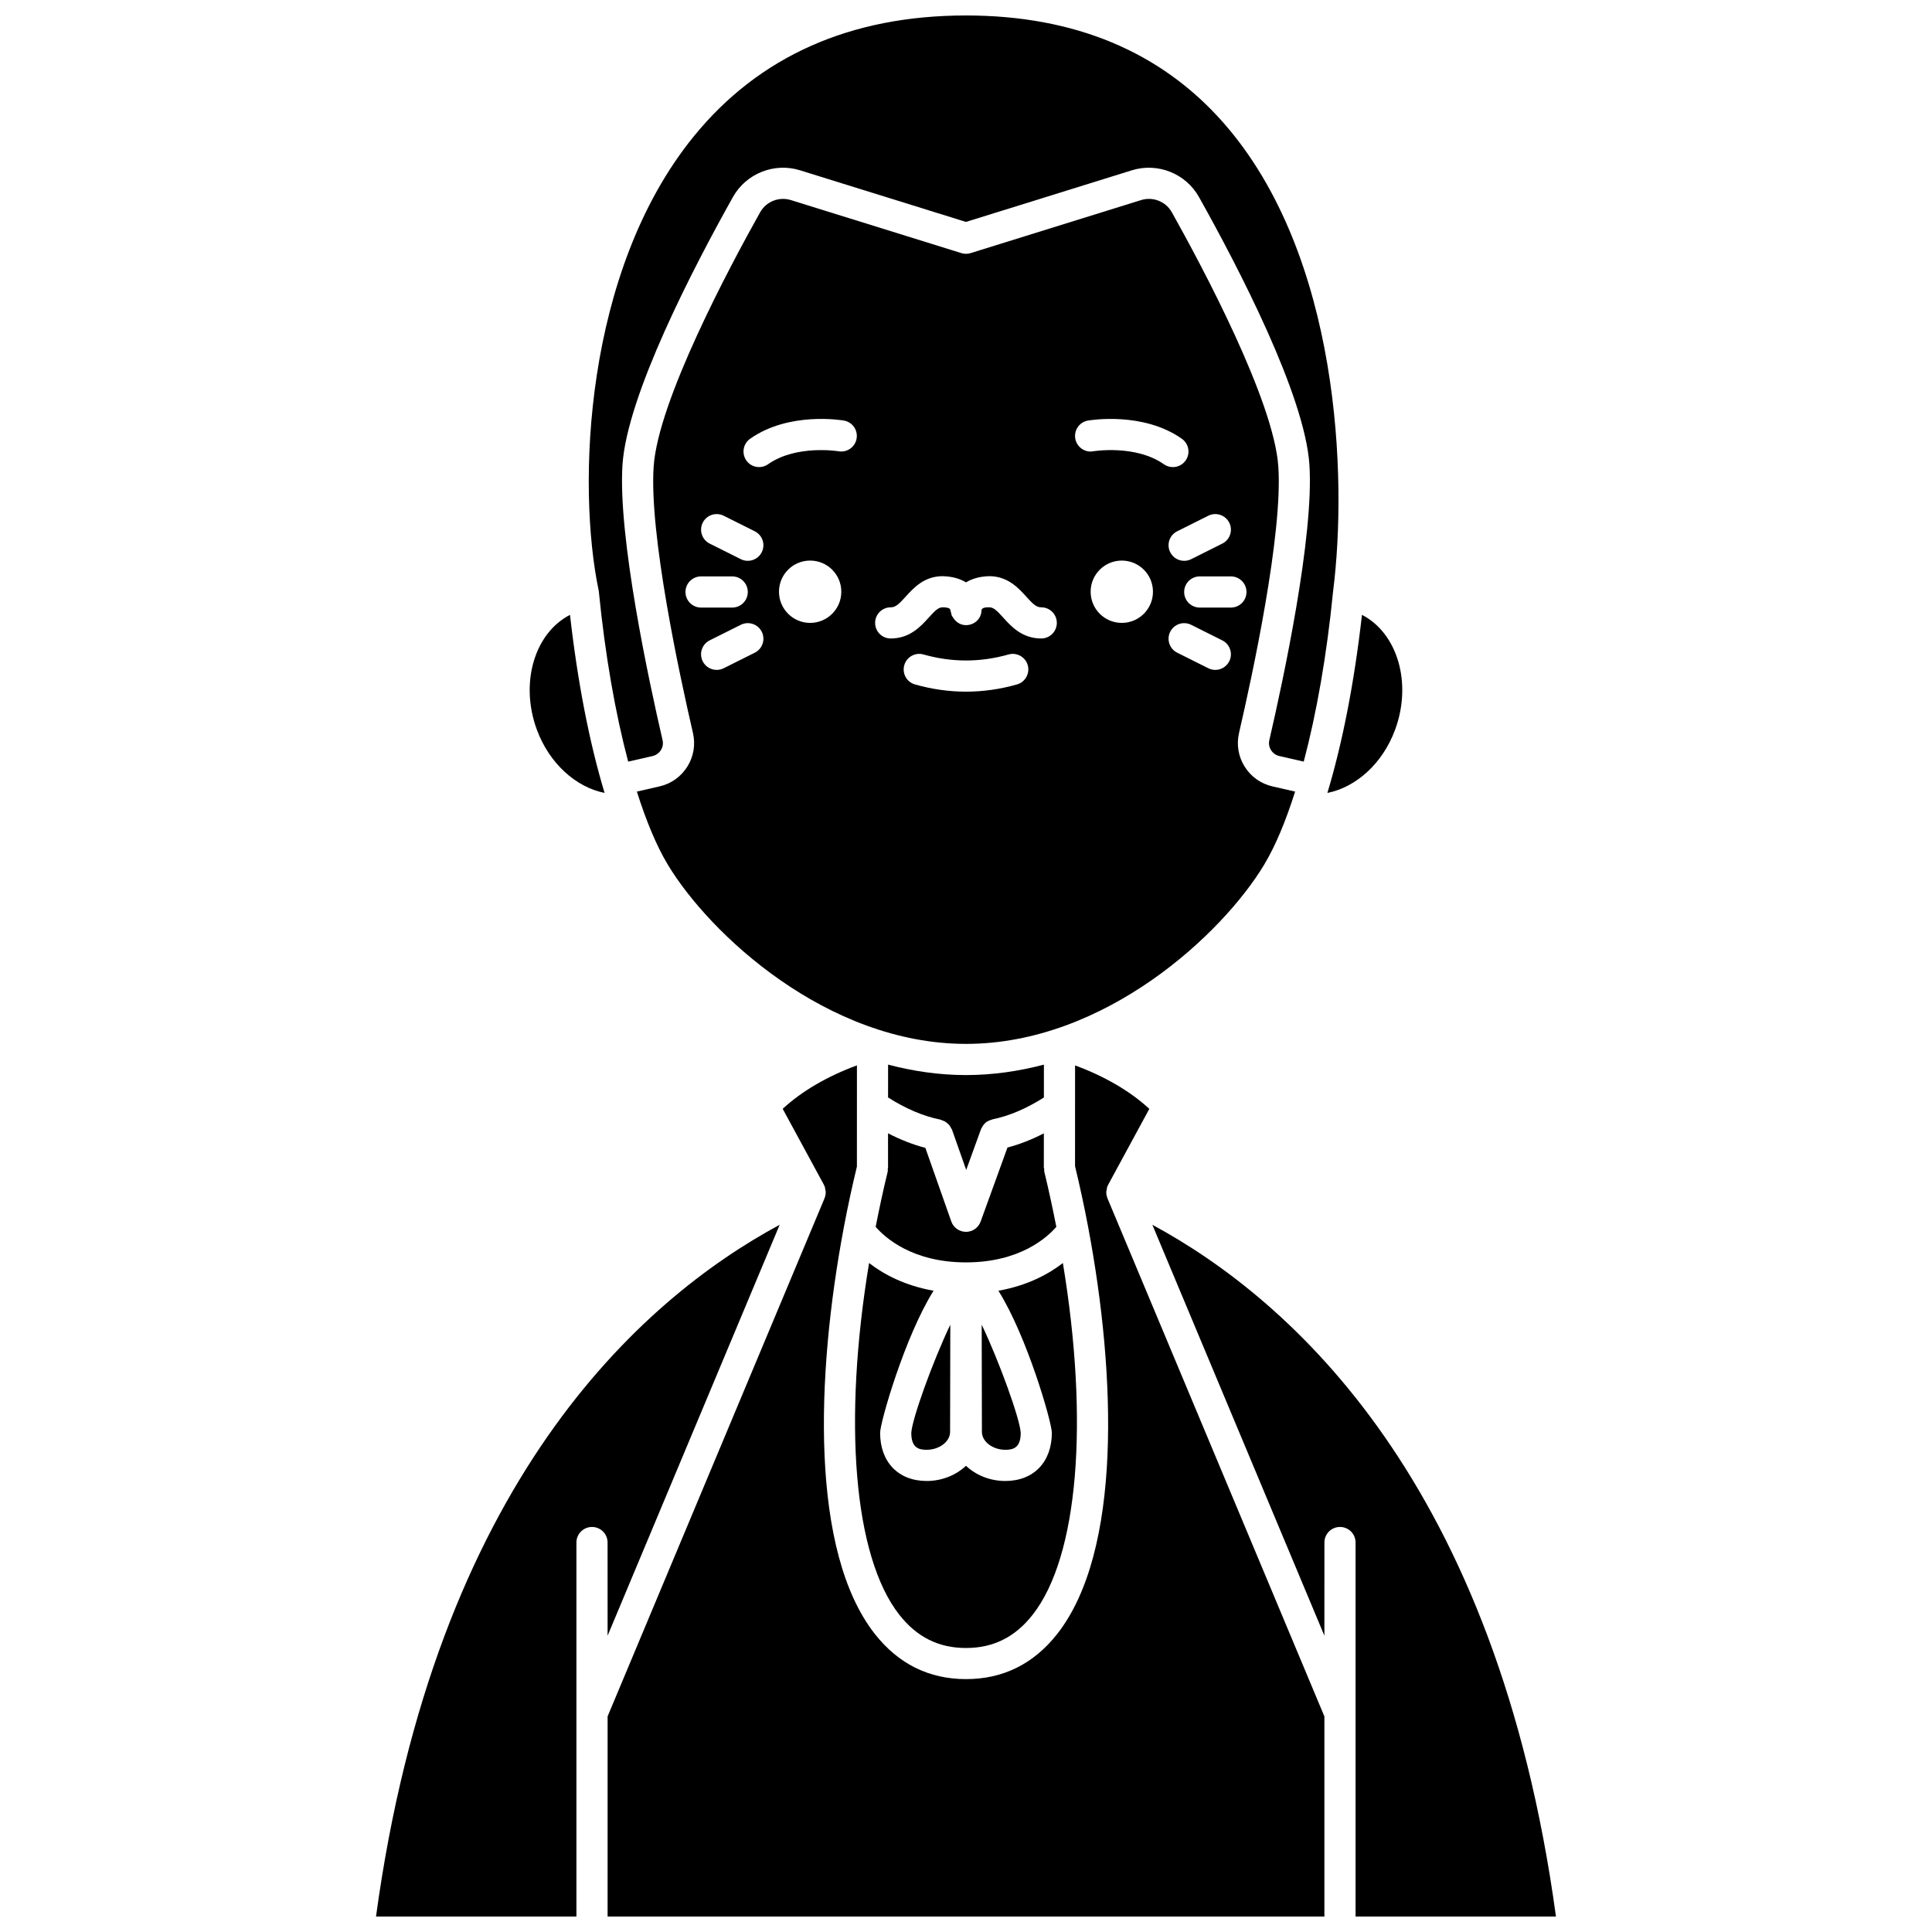
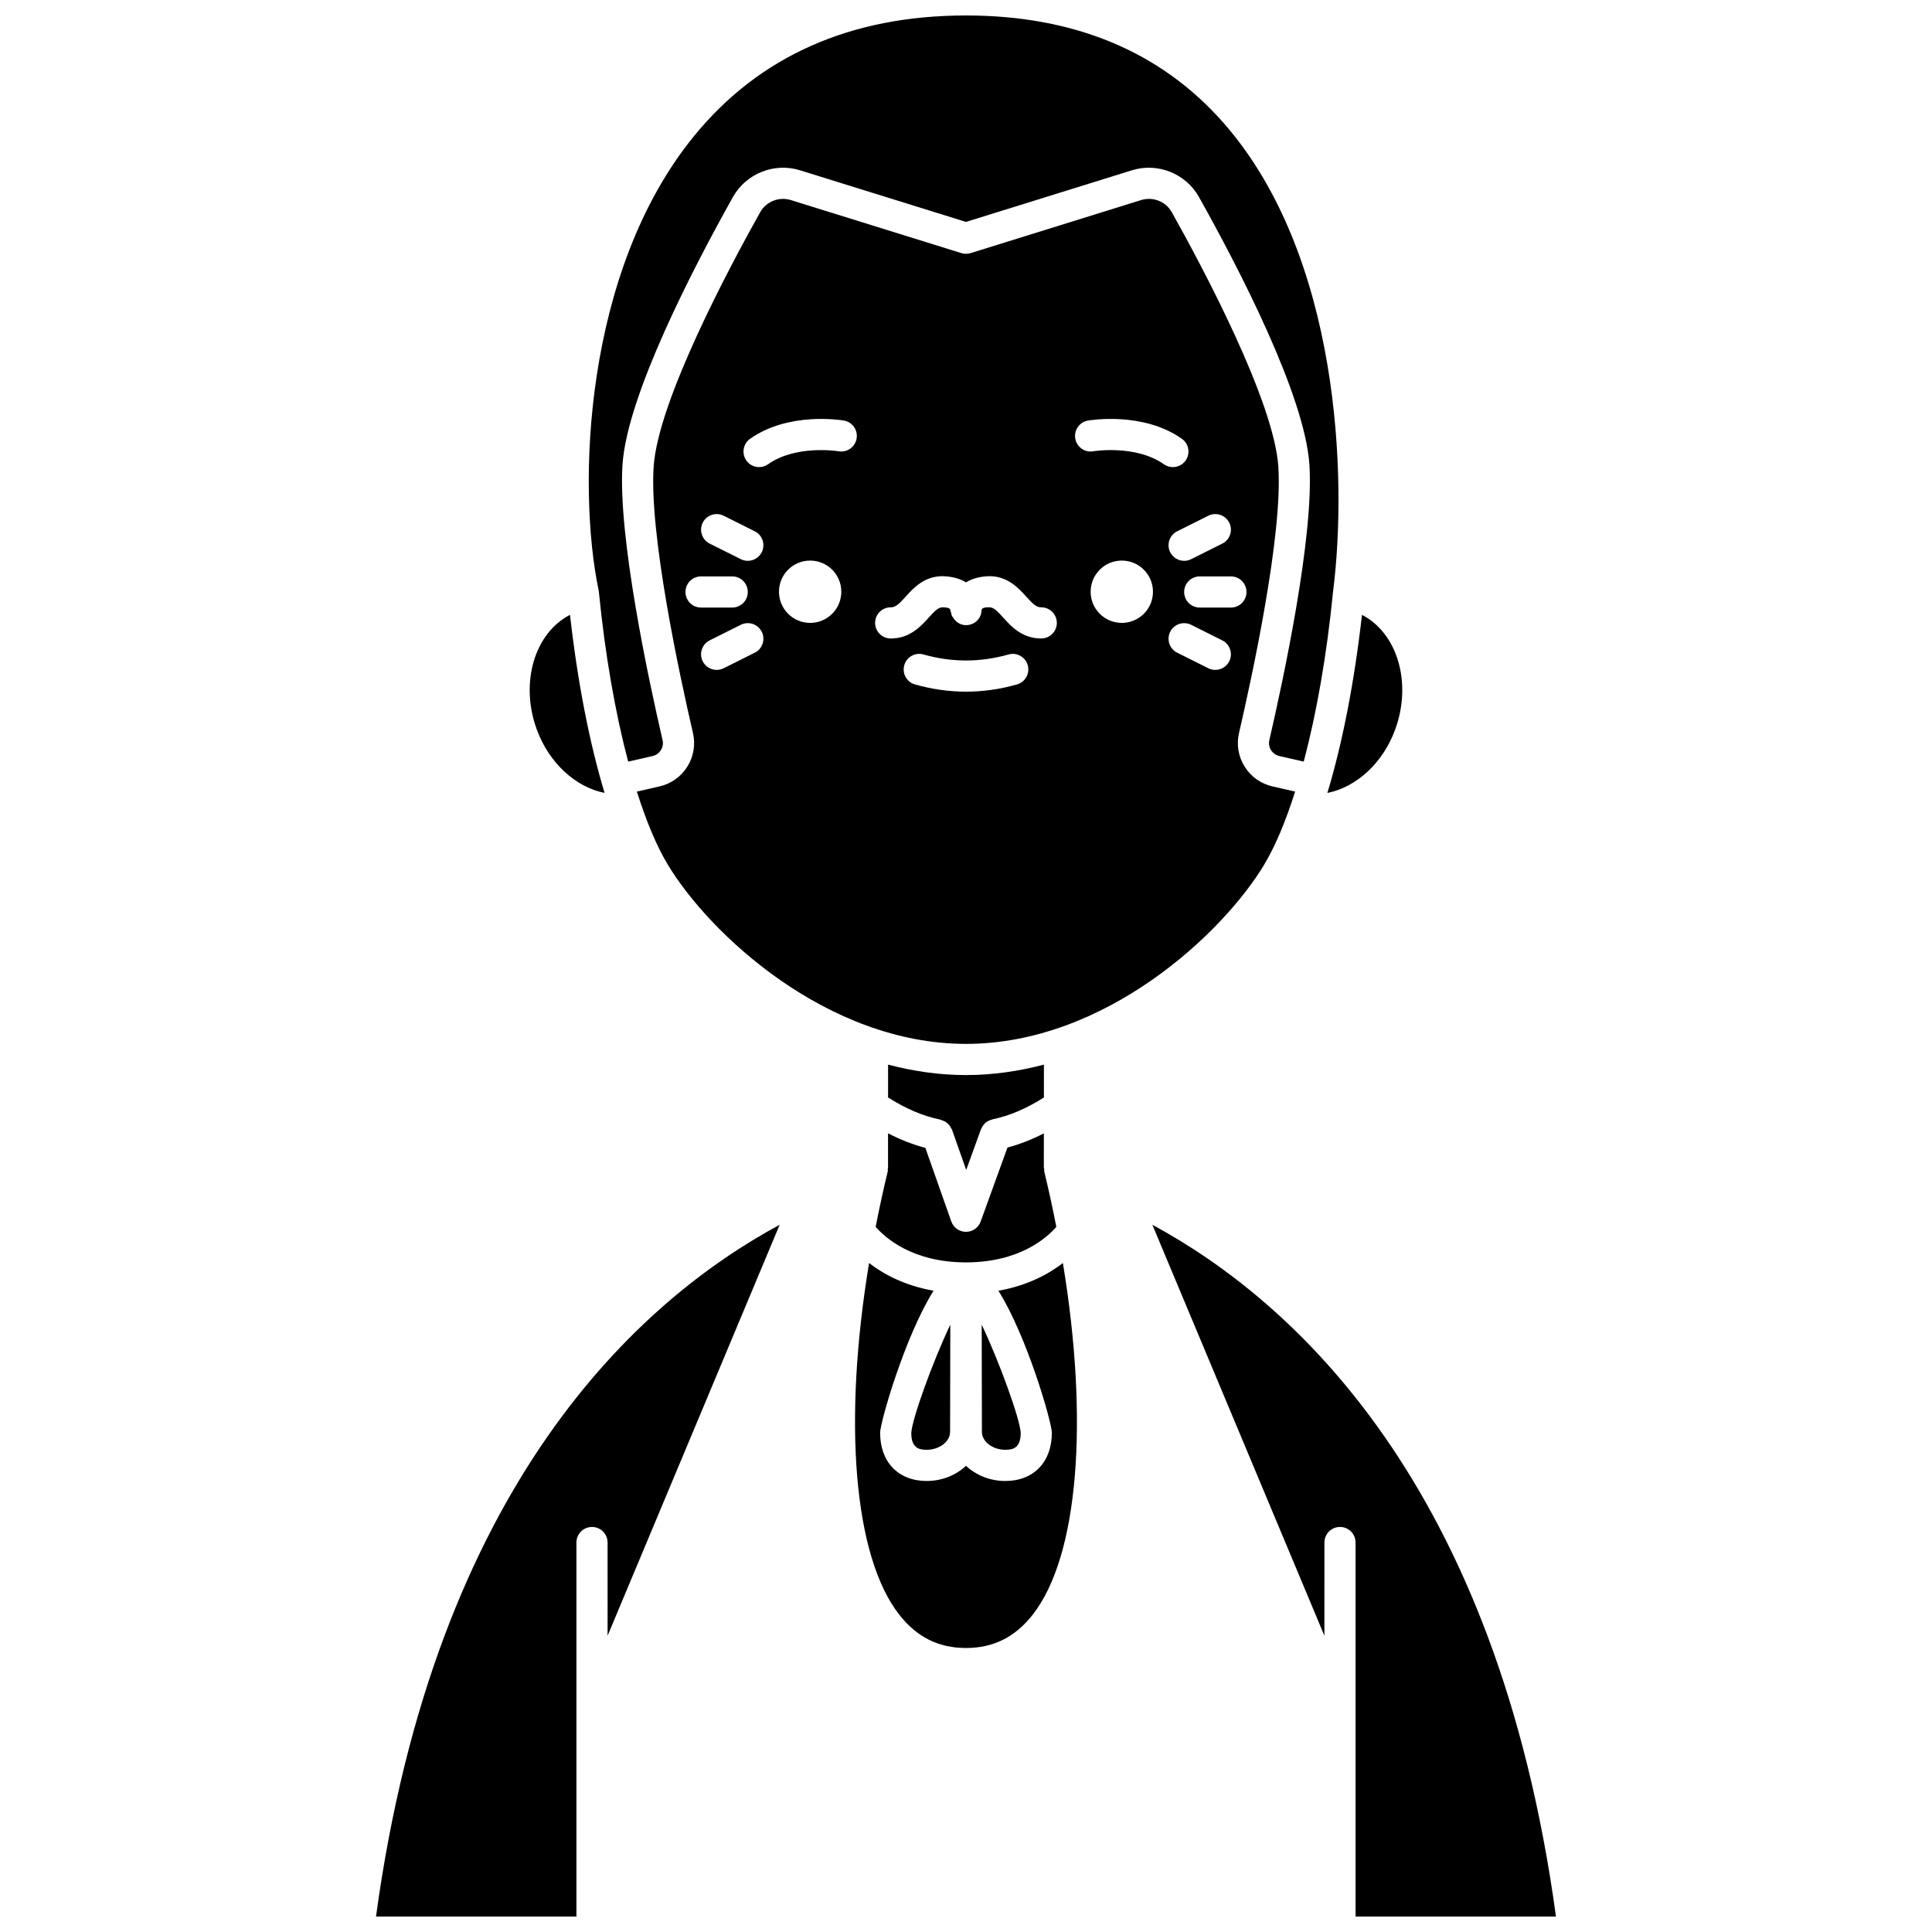
<svg xmlns="http://www.w3.org/2000/svg" width="800px" height="800px" version="1.1" viewBox="144 144 512 512">
  <defs>
    <clipPath id="d">
      <path d="m300 148.09h199v197.91h-199z" />
    </clipPath>
    <clipPath id="c">
-       <path d="m305 426h190v225.9h-190z" />
-     </clipPath>
+       </clipPath>
    <clipPath id="b">
      <path d="m243 468h108v183.9h-108z" />
    </clipPath>
    <clipPath id="a">
      <path d="m449 468h108v183.9h-108z" />
    </clipPath>
  </defs>
  <g clip-path="url(#d)">
    <path d="m302.68 300.5c0.016 0.09-0.012 0.176 0 0.27 0.004 0.043 0.027 0.074 0.031 0.117 1.648 16.664 4.352 32.07 7.762 44.949l6.453-1.473c0.93-0.215 1.715-0.773 2.219-1.578 0.5-0.793 0.656-1.738 0.441-2.656-3.613-15.609-11.879-53.965-10.617-72.996 1.234-18.457 18.867-52.363 29.273-70.93 3.477-6.219 10.945-9.199 17.77-7.074l43.977 13.68 43.977-13.68c6.828-2.125 14.289 0.855 17.77 7.074 10.406 18.566 28.039 52.477 29.273 70.93 1.262 19.023-7.004 57.383-10.617 72.996-0.215 0.918-0.059 1.859 0.441 2.656 0.504 0.805 1.293 1.363 2.219 1.578l6.453 1.473c3.414-12.883 6.117-28.289 7.762-44.949 0-0.02 0.012-0.031 0.016-0.055 0.004-0.02-0.008-0.043-0.004-0.062 0.008-0.059 0.012-0.129 0.02-0.191 0.004-0.023-0.004-0.051 0-0.074 0-0.012 0.008-0.016 0.012-0.027 3.75-29.66 1.824-88.812-29.078-123.93-16.586-18.883-39.547-28.449-68.234-28.449-30.594 0-54.875 10.793-72.172 32.082-29.133 35.852-30.914 92.727-25.191 120.21 0.012 0.043 0.039 0.074 0.047 0.117z" />
  </g>
  <path d="m379.34 453.62h-0.074c0 0.328 0.043 0.645-0.039 0.973-1.195 4.902-2.223 9.738-3.168 14.535 2.43 2.805 9.668 9.418 23.938 9.418 14.281 0 21.516-6.617 23.941-9.418-0.945-4.797-1.973-9.633-3.168-14.535-0.078-0.332-0.039-0.652-0.039-0.973h-0.102l0.004-9.27c-3.211 1.656-6.43 2.91-9.645 3.762l-7.109 19.617c-0.594 1.637-2.148 2.723-3.883 2.723h-0.02c-1.742-0.008-3.297-1.113-3.875-2.758l-6.871-19.496c-3.289-0.863-6.59-2.152-9.891-3.856z" />
  <path d="m393.72 440.92c0.246 0.082 0.48 0.168 0.703 0.297 0.246 0.141 0.461 0.309 0.672 0.496 0.188 0.16 0.359 0.328 0.516 0.52 0.184 0.23 0.316 0.48 0.445 0.746 0.07 0.145 0.191 0.25 0.242 0.41l3.758 10.664 3.906-10.777c0.078-0.211 0.211-0.383 0.316-0.578 0.07-0.129 0.125-0.266 0.211-0.383 0.281-0.395 0.609-0.75 1.004-1.023 0.039-0.023 0.082-0.031 0.121-0.059 0.379-0.242 0.797-0.414 1.242-0.523 0.059-0.016 0.102-0.059 0.164-0.07 4.527-0.93 9.008-2.871 13.625-5.789l0.004-8.711c-6.633 1.738-13.531 2.766-20.648 2.766-7.109 0-14.016-1.027-20.648-2.769l-0.004 8.707c4.711 2.977 9.273 4.945 13.871 5.871 0.18 0.035 0.324 0.148 0.5 0.207z" />
  <path d="m410.43 528.21c2.117 0 4.07-0.547 4.07-4.504-0.176-3.598-5.633-18.773-10.34-28.652 0.023 10.883 0.055 25.43 0.055 28.418 0 2.566 2.844 4.738 6.215 4.738z" />
  <path d="m389.57 528.21c3.367 0 6.215-2.168 6.215-4.734 0-2.988 0.027-17.539 0.055-28.418-4.707 9.883-10.164 25.059-10.34 28.684 0 3.922 1.953 4.469 4.07 4.469z" />
  <path d="m382.34 571.94c4.648 5.922 10.422 8.797 17.656 8.797s13.008-2.875 17.656-8.797c12.18-15.496 14.953-51.383 8.023-93.223-3.75 2.902-9.336 5.969-17.09 7.34 7.606 12.105 14.164 34.875 14.164 37.652 0 7.754-4.84 12.766-12.332 12.766-4.102 0-7.789-1.551-10.422-4.023-2.633 2.469-6.324 4.023-10.422 4.023-7.492 0-12.332-5.008-12.332-12.766 0-2.777 6.559-25.551 14.164-37.652-7.75-1.375-13.34-4.438-17.09-7.34-6.93 41.84-4.152 77.727 8.023 93.223z" />
  <g clip-path="url(#c)">
    <path d="m437.47 461.48c-0.211-0.531-0.312-1.102-0.293-1.68 0.004-0.148 0.078-0.285 0.098-0.434 0.055-0.371 0.09-0.746 0.25-1.105 0.023-0.051 0.07-0.082 0.094-0.133 0.02-0.047 0.016-0.094 0.043-0.141l10.922-20.125c-5.004-4.652-11.906-8.668-19.68-11.516l-0.008 26.699c1.25 5.168 2.422 10.566 3.473 16.121 0.016 0.074 0.023 0.145 0.039 0.215 7.394 39.234 8.906 85.816-8.25 107.65-6.231 7.93-14.359 11.949-24.152 11.949-9.797 0-17.922-4.023-24.156-11.957-17.16-21.836-15.645-68.41-8.246-107.64 0.016-0.09 0.023-0.176 0.047-0.27 1.039-5.496 2.199-10.84 3.438-15.961l0.008-26.816c-7.777 2.848-14.672 6.863-19.676 11.516l10.922 20.125c0.023 0.043 0.016 0.094 0.039 0.141 0.023 0.051 0.07 0.078 0.094 0.133 0.16 0.359 0.199 0.734 0.25 1.105 0.02 0.148 0.094 0.285 0.098 0.434 0.02 0.582-0.078 1.152-0.293 1.684-0.008 0.02-0.004 0.047-0.012 0.066l-57.496 137.32-0.004 53.039h189.96v-53.027l-57.496-137.32c-0.012-0.02 0-0.047-0.012-0.07z" />
  </g>
  <g clip-path="url(#b)">
    <path d="m305.02 577.48 45.598-108.9c-37.035 19.992-91.316 68.445-106.97 183.32h53.109v-53.84-0.016-45.254c0-2.285 1.848-4.129 4.129-4.129 2.285 0 4.129 1.848 4.129 4.129z" />
  </g>
  <g clip-path="url(#a)">
    <path d="m503.24 598.06v53.84h53.105c-15.637-114.84-69.922-163.3-106.96-183.32l45.594 108.9 0.004-24.691c0-2.285 1.848-4.129 4.129-4.129 2.285 0 4.129 1.848 4.129 4.129v45.254 0.016z" />
  </g>
  <path d="m304.22 354.13c-3.981-13.164-7.141-29.281-9.164-47.188-9.375 4.828-13.355 18.004-8.785 30.434 3.293 8.941 10.367 15.258 17.949 16.754z" />
  <path d="m513.72 337.38c4.57-12.434 0.586-25.617-8.785-30.438-2.023 17.906-5.184 34.023-9.164 47.191 7.594-1.5 14.664-7.812 17.949-16.754z" />
  <path d="m479.05 373.09c2.949-4.91 5.699-11.496 8.168-19.312l-5.996-1.371c-3.082-0.703-5.703-2.566-7.379-5.246-1.668-2.668-2.199-5.832-1.492-8.898 3.531-15.25 11.617-52.66 10.422-70.582-1.164-17.465-20.133-52.984-28.234-67.445-1.594-2.836-4.996-4.184-8.113-3.219l-45.203 14.059c-0.797 0.25-1.652 0.25-2.453 0l-45.203-14.059c-3.117-0.961-6.519 0.387-8.113 3.219-8.102 14.461-27.07 49.984-28.234 67.445-1.195 17.922 6.891 55.328 10.422 70.582 0.711 3.066 0.176 6.231-1.492 8.898-1.676 2.676-4.301 4.543-7.379 5.246l-5.996 1.371c2.469 7.816 5.223 14.402 8.168 19.312 11.039 18.391 42.254 47.551 79.059 47.551 36.801 0 68.02-29.16 79.051-47.551zm-4.719-72.207c0 2.285-1.848 4.129-4.129 4.129h-8.258c-2.285 0-4.129-1.848-4.129-4.129 0-2.285 1.848-4.129 4.129-4.129h8.258c2.281 0 4.129 1.848 4.129 4.129zm-4.562-18.363c1.02 2.039 0.195 4.523-1.848 5.543l-8.258 4.129c-0.598 0.293-1.223 0.434-1.848 0.434-1.516 0-2.973-0.836-3.699-2.285-1.02-2.039-0.195-4.523 1.848-5.543l8.258-4.129c2.043-1.008 4.523-0.188 5.547 1.852zm-144.11 18.363c0-2.285 1.848-4.129 4.129-4.129h8.258c2.285 0 4.129 1.848 4.129 4.129 0 2.285-1.848 4.129-4.129 4.129h-8.258c-2.277 0.004-4.129-1.844-4.129-4.129zm18.371 16.086-8.258 4.129c-0.598 0.293-1.223 0.434-1.848 0.434-1.516 0-2.973-0.836-3.699-2.285-1.02-2.039-0.195-4.523 1.848-5.543l8.258-4.129c2.035-1.016 4.519-0.195 5.543 1.848 1.02 2.047 0.195 4.523-1.844 5.547zm1.844-26.629c-0.727 1.453-2.18 2.285-3.699 2.285-0.621 0-1.25-0.141-1.84-0.434l-8.258-4.129c-2.039-1.02-2.867-3.5-1.848-5.543 1.023-2.039 3.508-2.859 5.543-1.848l8.258 4.129c2.039 1.023 2.863 3.5 1.844 5.539zm12.824 18.734c-4.562 0-8.258-3.695-8.258-8.258s3.695-8.258 8.258-8.258 8.258 3.695 8.258 8.258-3.695 8.258-8.258 8.258zm7.547-45.48c-0.117-0.02-11.238-1.824-18.699 3.438-0.723 0.508-1.551 0.754-2.375 0.754-1.297 0-2.578-0.605-3.379-1.75-1.312-1.863-0.867-4.438 0.996-5.758 10.297-7.254 24.277-4.922 24.863-4.824 2.246 0.391 3.75 2.531 3.356 4.777-0.383 2.246-2.519 3.746-4.762 3.363zm47.266 61.793c-4.477 1.273-9.023 1.91-13.512 1.91-4.488 0-9.035-0.641-13.512-1.91-2.191-0.621-3.469-2.902-2.844-5.098 0.617-2.195 2.914-3.481 5.098-2.844 7.488 2.121 15.043 2.121 22.527 0 2.176-0.629 4.477 0.648 5.098 2.844 0.613 2.188-0.664 4.473-2.856 5.098zm6.43-12.184c-5.074 0-7.965-3.195-10.078-5.535-1.742-1.93-2.566-2.715-3.699-2.727-0.934-0.023-1.969 0.105-2.047 0.734-0.02 2.269-1.863 3.996-4.121 3.996h-0.047c-1.496-0.012-2.734-0.898-3.445-2.121-0.086-0.145-0.203-0.266-0.273-0.422-0.098-0.227-0.121-0.477-0.176-0.719-0.062-0.25-0.172-0.484-0.188-0.75-0.102-0.602-1.176-0.711-2.043-0.715-1.133 0.012-1.957 0.797-3.699 2.727-2.113 2.332-5.004 5.535-10.078 5.535-2.285 0-4.129-1.848-4.129-4.129 0-2.285 1.848-4.129 4.129-4.129 1.281 0 2.148-0.812 3.957-2.816 2.055-2.277 4.871-5.394 9.73-5.441 2.832 0.055 4.844 0.777 6.266 1.641 1.438-0.867 3.469-1.59 6.258-1.641 4.859 0.055 7.672 3.172 9.73 5.441 1.809 2 2.676 2.816 3.957 2.816 2.285 0 4.129 1.848 4.129 4.129-0.004 2.281-1.852 4.125-4.133 4.125zm21.348-4.129c-4.562 0-8.258-3.695-8.258-8.258s3.695-8.258 8.258-8.258 8.258 3.695 8.258 8.258c0.004 4.562-3.691 8.258-8.258 8.258zm-7.57-45.48c-2.234 0.406-4.379-1.125-4.762-3.371-0.383-2.242 1.113-4.379 3.356-4.766 0.598-0.098 14.59-2.438 24.891 4.824 1.863 1.312 2.312 3.891 0.996 5.758-0.801 1.141-2.082 1.75-3.379 1.75-0.82 0-1.652-0.246-2.375-0.754-7.473-5.266-18.609-3.465-18.727-3.441zm20.398 47.832c1.02-2.039 3.5-2.863 5.543-1.848l8.258 4.129c2.039 1.02 2.867 3.5 1.848 5.543-0.727 1.449-2.184 2.281-3.703 2.281-0.621 0-1.25-0.141-1.84-0.434l-8.258-4.129c-2.043-1.023-2.867-3.5-1.848-5.543z" />
</svg>